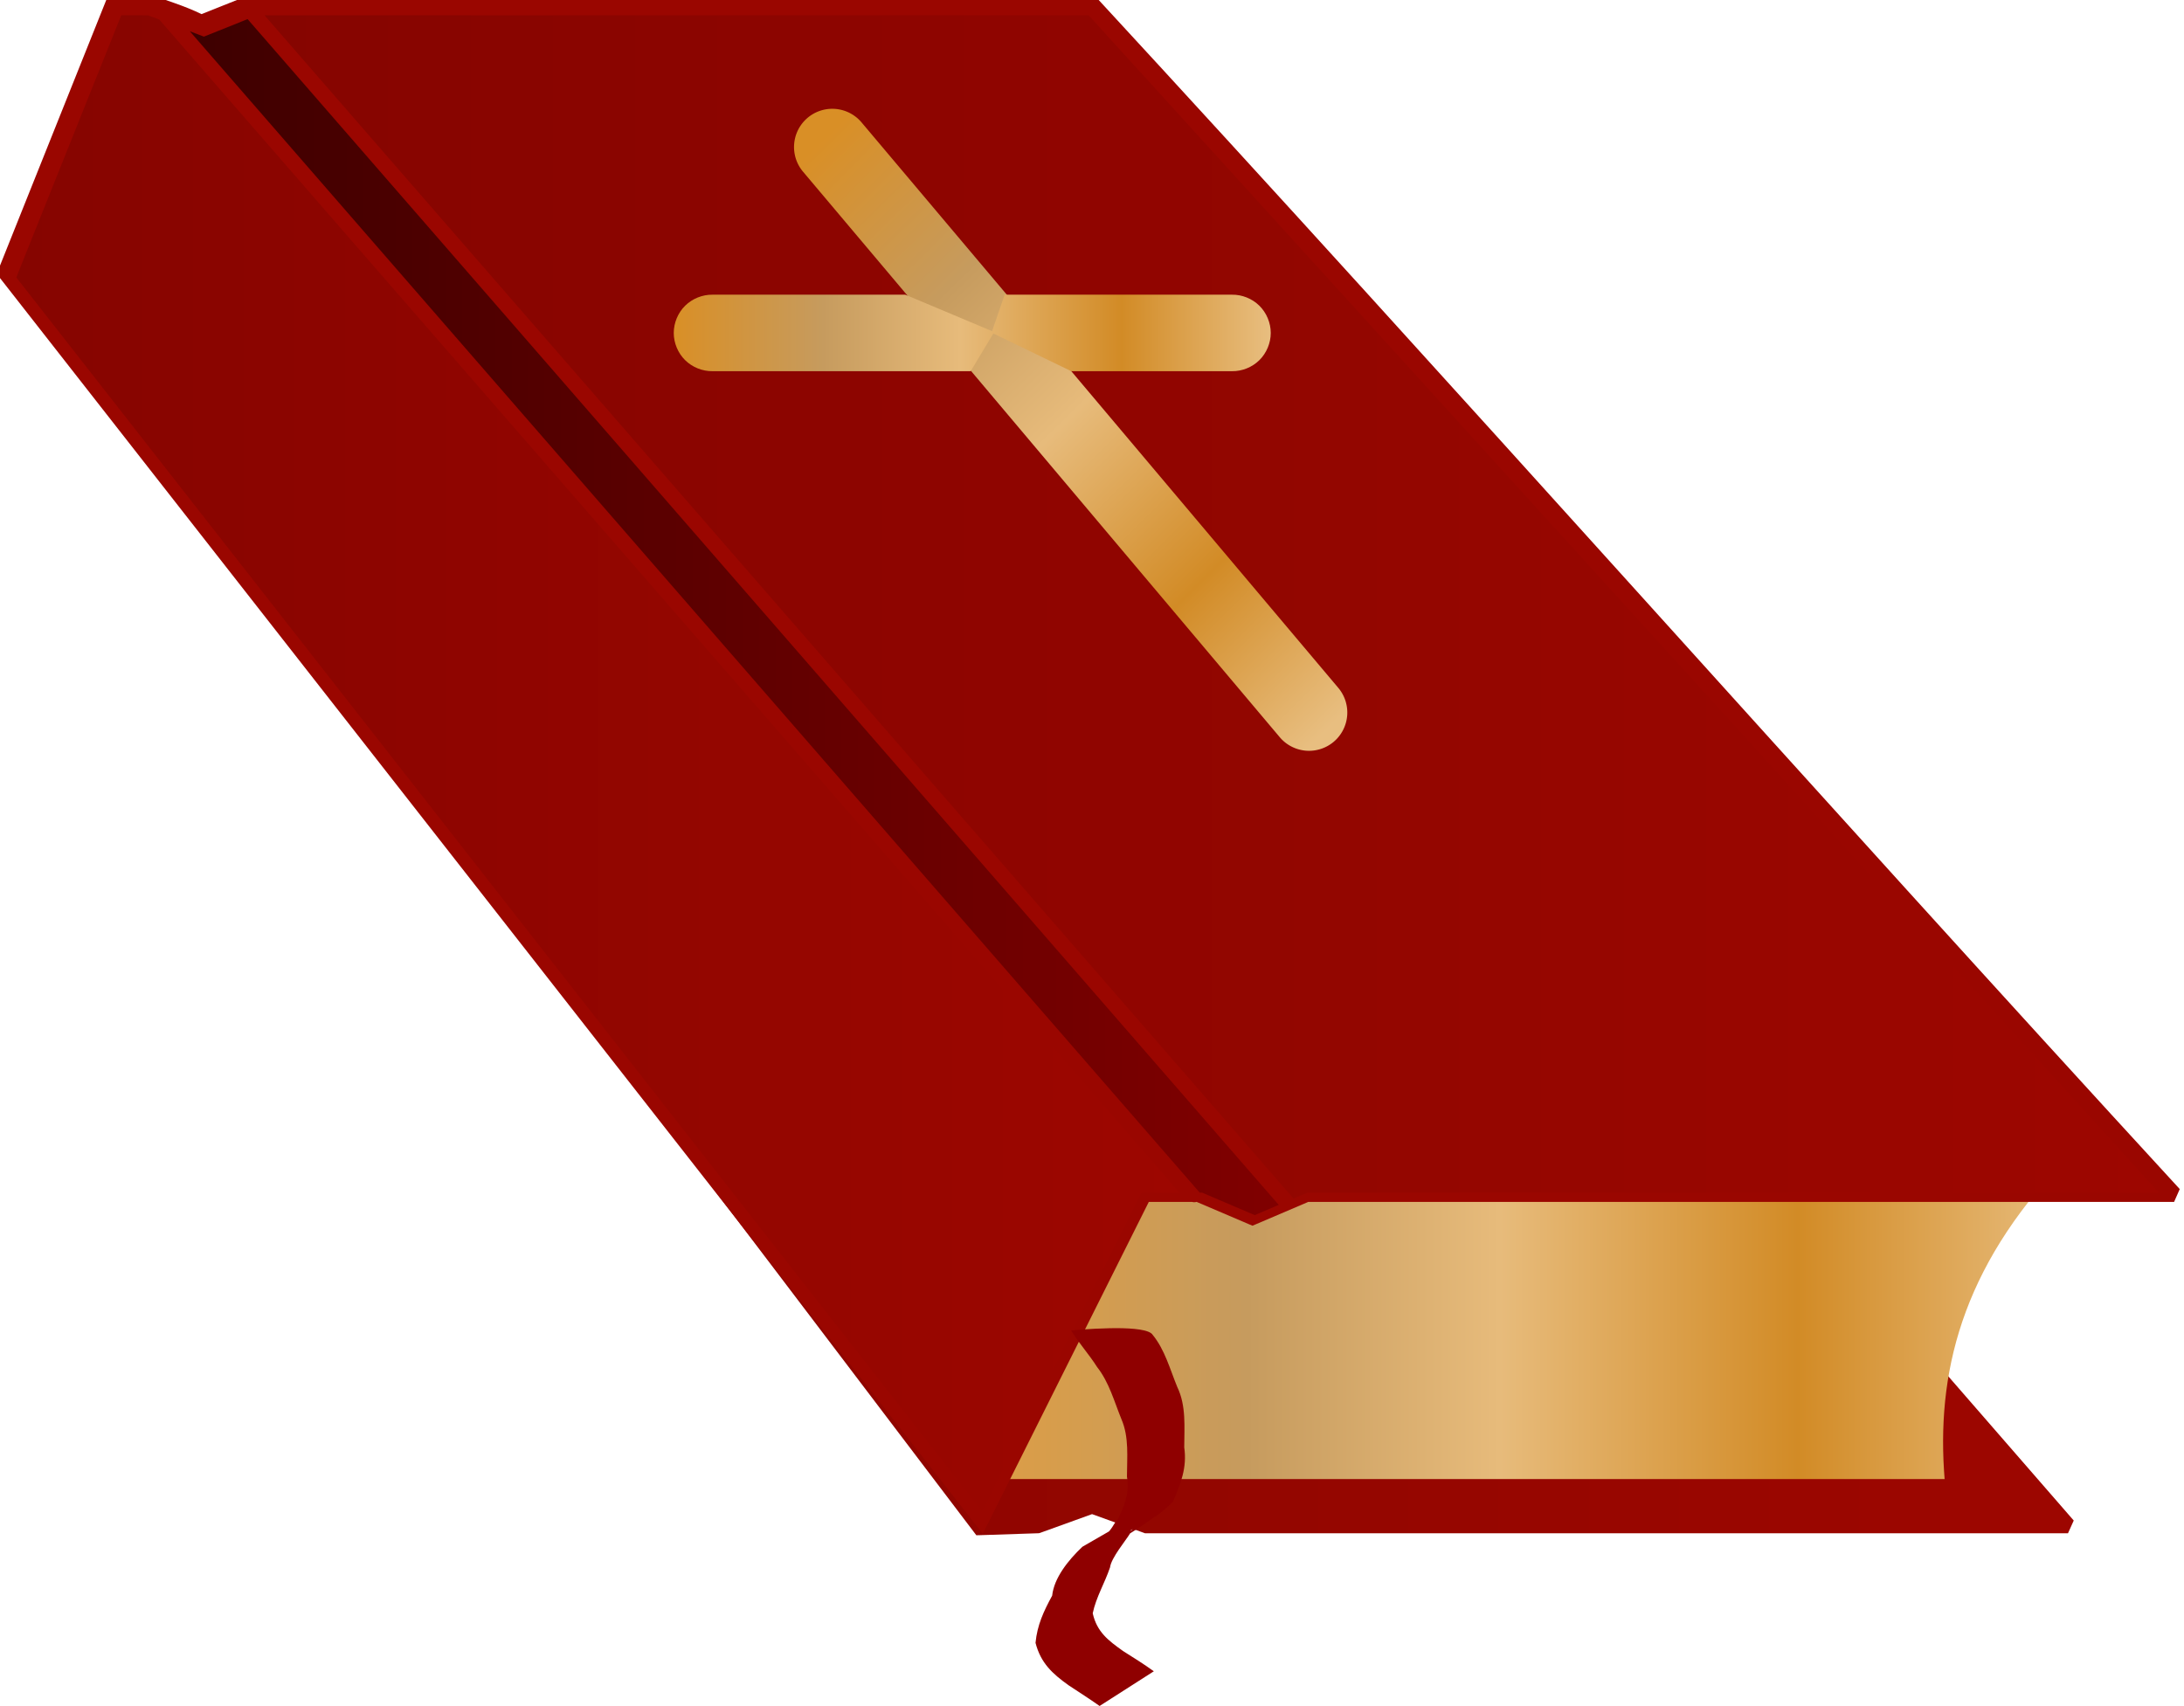
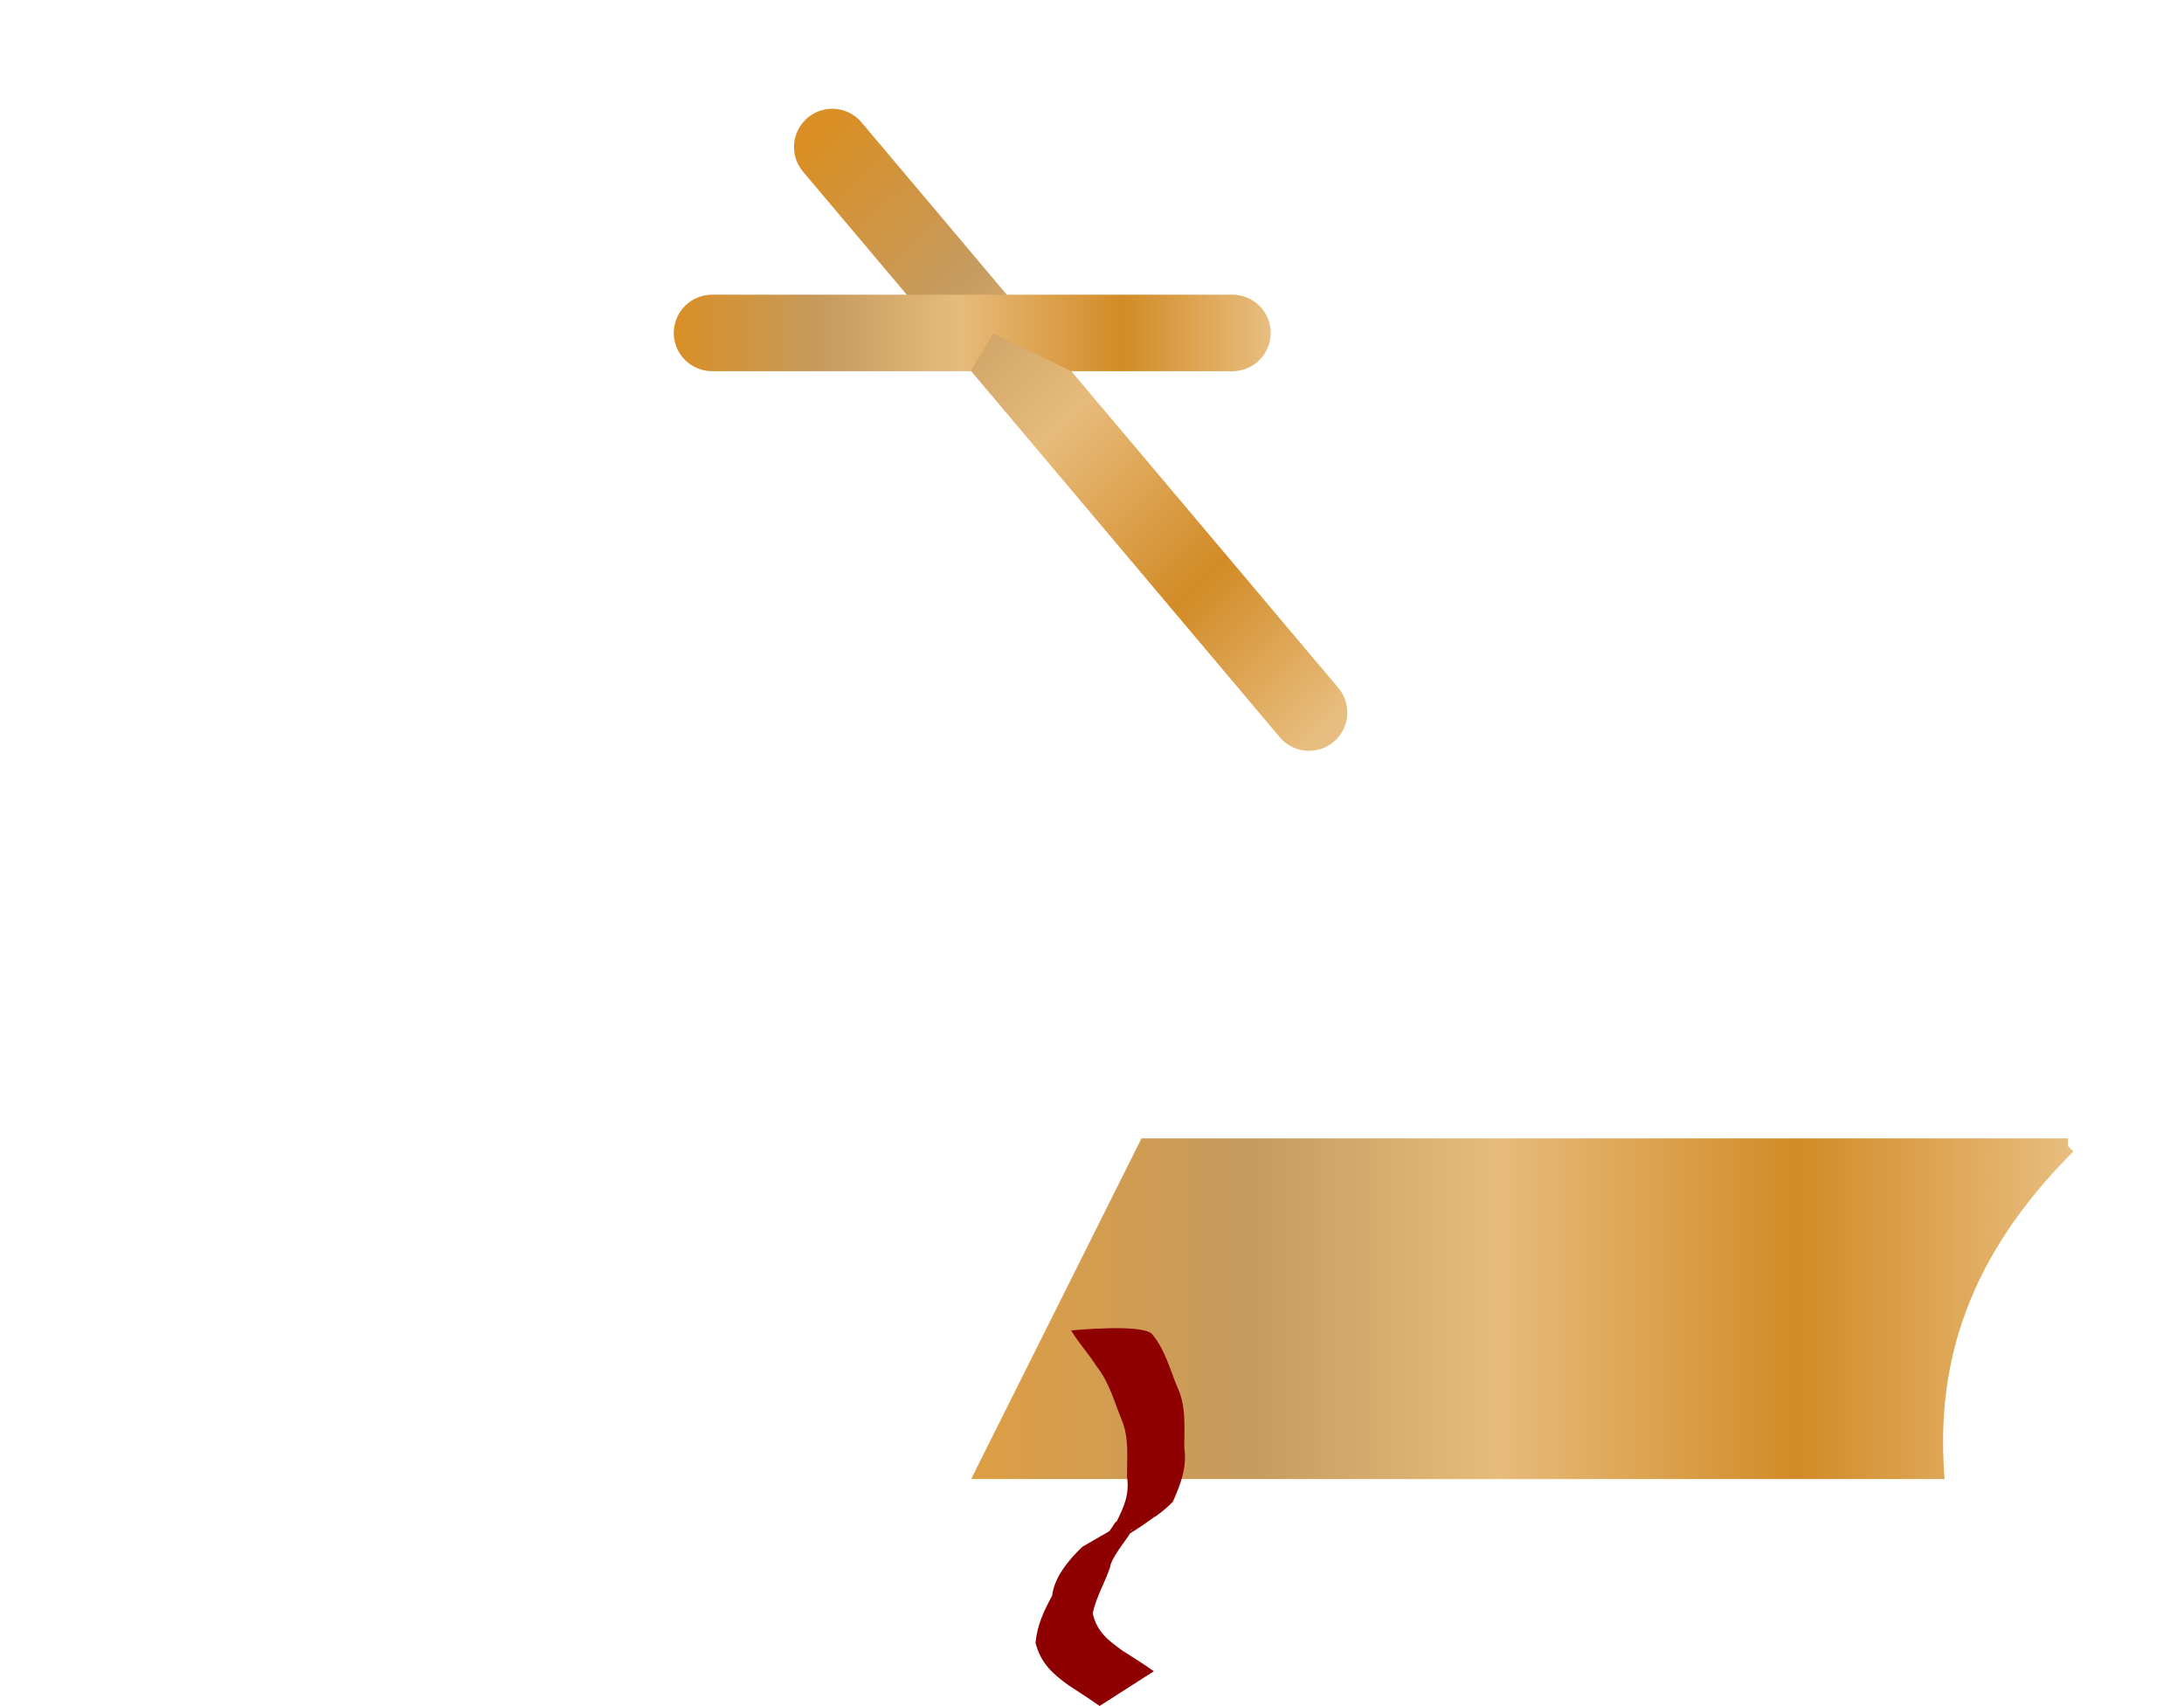
<svg xmlns="http://www.w3.org/2000/svg" xmlns:xlink="http://www.w3.org/1999/xlink" id="svg1" viewBox="0 0 713.66 557.51" version="1.0" y="0" x="0">
  <defs id="defs3">
    <linearGradient id="linearGradient3803">
      <stop id="stop3805" stop-color="#d98f26" offset="0" />
      <stop id="stop3815" stop-color="#c69b5e" offset=".25" />
      <stop id="stop3811" stop-color="#e7bb7b" offset=".48" />
      <stop id="stop3813" stop-color="#d28b26" offset=".75" />
      <stop id="stop3807" stop-color="#e8be80" offset="1" />
    </linearGradient>
    <linearGradient id="linearGradient4725">
      <stop id="stop4727" stop-color="#860500" offset="0" />
      <stop id="stop4729" stop-color="#9d0600" offset="1" />
    </linearGradient>
    <linearGradient id="linearGradient3600" x1="394.81" xlink:href="#linearGradient3803" gradientUnits="userSpaceOnUse" y1="198.08" gradientTransform="translate(-174.66 -89.281)" x2="589.89" y2="198.08" />
    <linearGradient id="linearGradient3603" x1="443.08" xlink:href="#linearGradient3803" gradientUnits="userSpaceOnUse" y1="135.2" gradientTransform="translate(-174.66 -89.281)" x2="620.84" y2="315.27" />
    <linearGradient id="linearGradient3606" y2="201.67" gradientUnits="userSpaceOnUse" y1="201.67" x2="417.84" x1="62.031">
      <stop id="stop7488" stop-color="#3e0000" offset="0" />
      <stop id="stop7490" stop-color="#800000" offset="1" />
    </linearGradient>
    <linearGradient id="linearGradient3609" x1="86.438" xlink:href="#linearGradient4725" gradientUnits="userSpaceOnUse" x2="705.5" y1="198.34" y2="198.34" />
    <linearGradient id="linearGradient3612" x1="5.344" xlink:href="#linearGradient4725" gradientUnits="userSpaceOnUse" x2="385.41" y1="249.45" y2="249.45" />
    <linearGradient id="linearGradient3616" y2="427.69" gradientUnits="userSpaceOnUse" y1="427.69" x2="677.5" x1="317.38">
      <stop id="stop4715" stop-color="#de9e44" offset="0" />
      <stop id="stop4717" stop-color="#c69b5e" offset=".25" />
      <stop id="stop4719" stop-color="#e7bb7b" offset=".48" />
      <stop id="stop4721" stop-color="#d28b26" offset=".75" />
      <stop id="stop4723" stop-color="#e8be80" offset="1" />
    </linearGradient>
    <linearGradient id="linearGradient3619" x1="3.312" xlink:href="#linearGradient4725" gradientUnits="userSpaceOnUse" x2="681.22" y1="293.61" y2="293.61" />
  </defs>
-   <path id="path4694" style="block-progression:tb;color:#000000;text-transform:none;text-indent:0" fill-rule="evenodd" fill="url(#linearGradient3619)" d="m3.312 85.5 3.062 4.062 311.88 411.12 0.781 1.031 1.312-0.031 18.875-0.625 0.375-0.031 0.375-0.125 16.875-6.094 16.875 6.094 0.406 0.156h301.63l1.875-4.156-354.34-407.47-0.719-0.844-1.125-0.031-313.03-3z" />
  <path id="path4678" style="block-progression:tb;color:#000000;text-transform:none;text-indent:0" fill-rule="evenodd" fill="url(#linearGradient3616)" d="m373 372.03-0.688 1.375-53.156 106.31-1.781 3.625h318.06l-0.188-2.656c-2.236-34.868 7.243-69.368 42.25-104.38l-1.75-1.75v-2.531h-302.75z" />
-   <path id="path3877" style="block-progression:tb;color:#000000;text-transform:none;text-indent:0" fill-rule="evenodd" fill="#9a0600" d="m35.515-1.977-36.593 91.469 322.22 411.75l54.25-108.47h14.125c0.475 0.146 0.994 0.146 1.469 0 0.01 0 0.021 0 0.031 0l17.281 7.375 0.969 0.406 0.969-0.406 17.281-7.375h282.91l1.844-4.188c-119.06-129.54-235.73-261.28-355.07-390.56h-274.84c-5.5 2.198-11 4.396-16.5 6.594-5.802-2.848-11.985-4.587-17.25-6.594z" />
-   <path id="path3875" style="block-progression:tb;color:#000000;text-transform:none;text-indent:0" fill-rule="evenodd" fill="url(#linearGradient3612)" d="m39.625 5h8.75l3.688 1.406 333.34 383.34h-12.375l-0.719 1.375-51.375 102.78-315.6-403.24 34.285-85.66z" />
-   <path id="path3873" style="block-progression:tb;color:#000000;text-transform:none;text-indent:0" fill-rule="evenodd" fill="url(#linearGradient3609)" d="m86.438 5h269.31l349.75 384.75h-278.28l-0.469 0.188-4.062 1.75-336.25-386.69z" />
-   <path id="path1689" style="block-progression:tb;color:#000000;text-transform:none;text-indent:0" fill-rule="evenodd" fill="url(#linearGradient3606)" d="m80.906 6.25 336.94 387.5-7.844 3.344-16.75-7.156-0.469-0.188h-0.75l-330-379.53 4.594 1.75z" />
  <path id="path6077" style="block-progression:tb;color:#000000;text-transform:none;text-indent:0" fill="url(#linearGradient3603)" d="m271.77 35.553a12.501 12.501 0 0 0 -9.25 20.688l155.62 184.62a12.508 12.508 0 1 0 19.125 -16.125l-155.64-184.62a12.501 12.501 0 0 0 -9.844 -4.562z" />
-   <path id="path6699" style="block-progression:tb;color:#000000;text-transform:none;text-indent:0" fill="url(#linearGradient3600)" d="m232.84 96.303c-3.302-0.047-6.602 1.28-8.954 3.598s-3.724 5.6-3.724 8.902 1.373 6.583 3.724 8.902c2.352 2.318 5.652 3.645 8.954 3.598h84.354l7.396-12.326 25.474 12.326h52.495c3.302 0.047 6.602-1.28 8.954-3.598s3.724-5.6 3.724-8.902-1.373-6.583-3.724-8.902c-2.352-2.318-5.652-3.645-8.954-3.598h-74.271l-4.109 11.915-28.35-11.915z" />
+   <path id="path6699" style="block-progression:tb;color:#000000;text-transform:none;text-indent:0" fill="url(#linearGradient3600)" d="m232.84 96.303c-3.302-0.047-6.602 1.28-8.954 3.598s-3.724 5.6-3.724 8.902 1.373 6.583 3.724 8.902c2.352 2.318 5.652 3.645 8.954 3.598h84.354l7.396-12.326 25.474 12.326h52.495c3.302 0.047 6.602-1.28 8.954-3.598s3.724-5.6 3.724-8.902-1.373-6.583-3.724-8.902c-2.352-2.318-5.652-3.645-8.954-3.598h-74.271z" />
  <path id="path3598" fill="#8f0000" d="m364.84 434.03c-0.794-0.002-1.61 0.016-2.406 0.031-6.36 0.12-12.43 0.72-12.43 0.72 2.492 4.111 5.857 7.78 8.5 11.969 3.925 4.959 5.619 11.335 7.969 17.094 2.516 5.84 1.797 12.428 1.781 18.688 0.936 5.793-1.048 10.041-3.375 14.688-0.7 0.178-0.67 1.042-2.469 3.219-3.445 1.976-6.221 3.586-8.719 5.031-4.729 4.478-9.264 10.244-9.875 15.969-2.786 5.128-4.888 9.628-5.438 15.438 1.696 6.555 5.452 10.032 10.781 13.844 3.402 2.275 6.832 4.411 10.156 6.781l17.72-11.34c-3.26-2.36-6.61-4.44-10.03-6.6-4.861-3.466-8.548-6.218-9.938-12.344 1.109-5.3 3.905-9.813 5.656-15 0.38-3.147 5.277-8.941 6.562-11.125 2.59-1.584 5.443-3.54 7.969-5.375-2.403 1.148 10.758-11.456-7.656 4.469-0.055-0.031-0.171-0.017-0.312 0.031 3.341-1.854 5.102-3.77 6.594-4.594 0.028-0.02 1.111 0.089 1.375 0.094 0.03 0.001 0.153 0.002 0.156 0 2.402-1.75 4.415-3.426 5.875-5 2.534-5.849 4.648-11.07 3.688-17.719 0.014-6.655 0.686-13.618-2.281-19.75-2.361-5.731-4.043-12.15-8.031-17.031-1.038-1.68-6.254-2.173-11.812-2.188z" />
</svg>